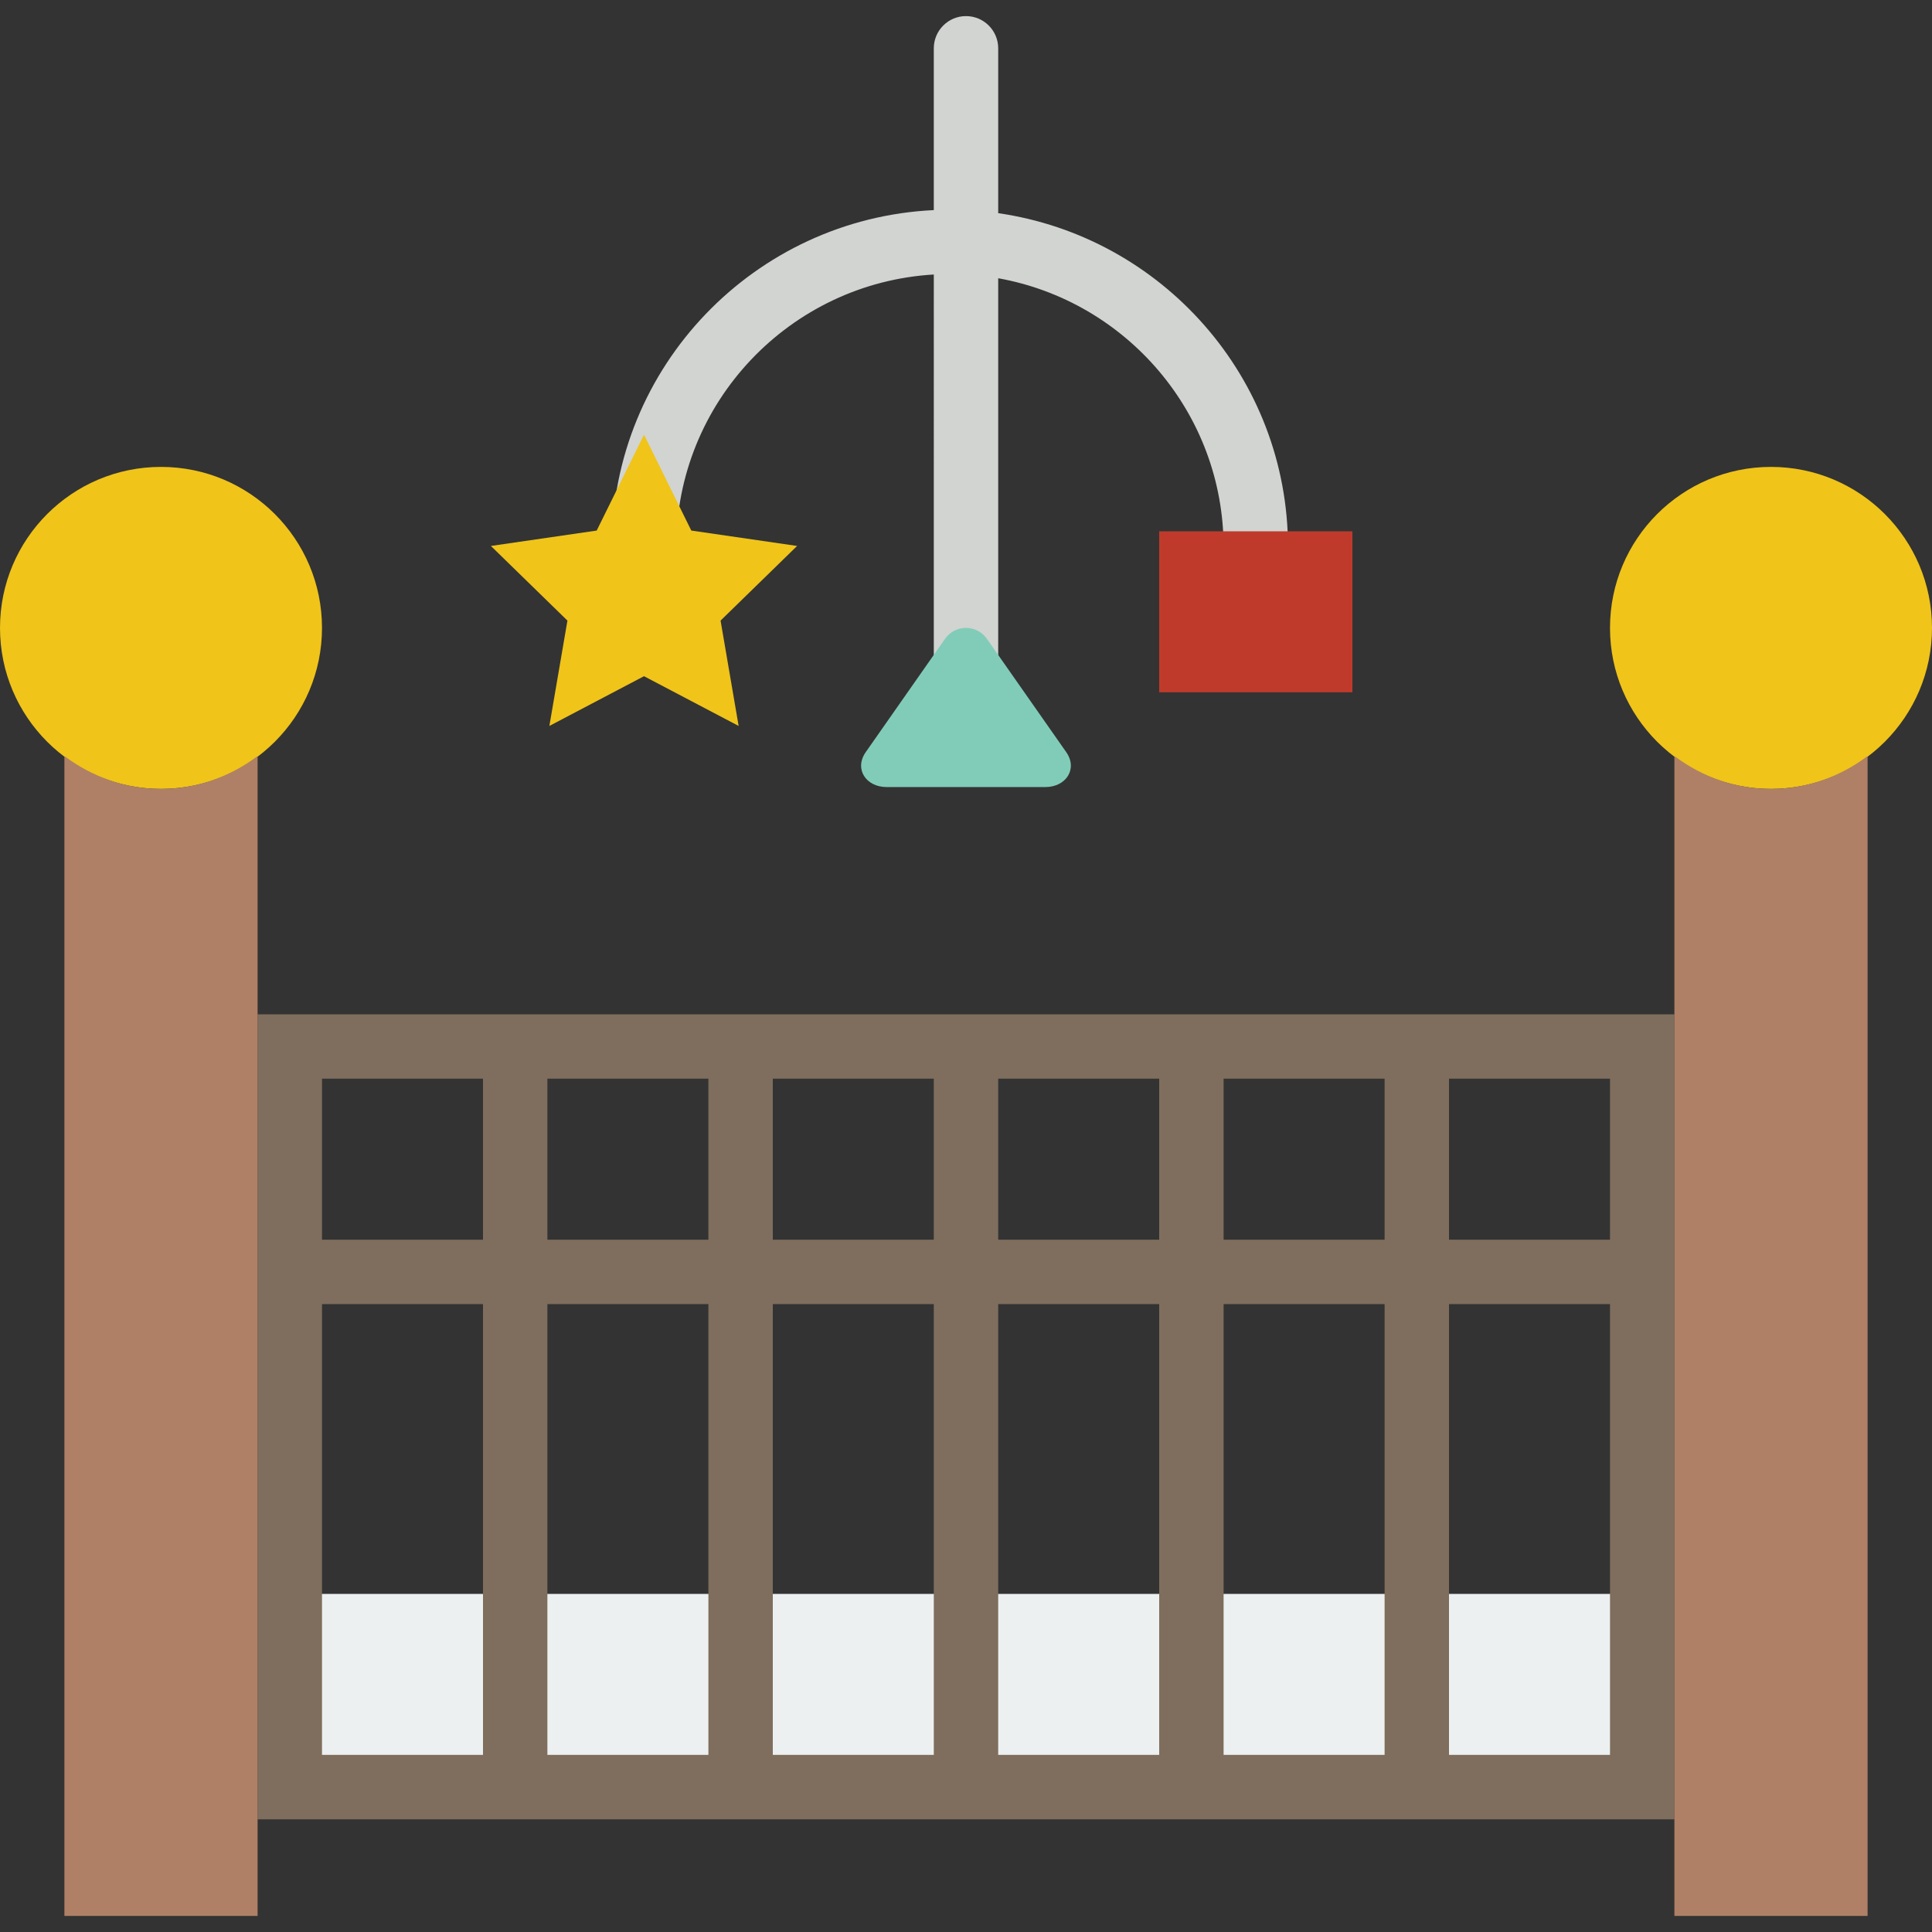
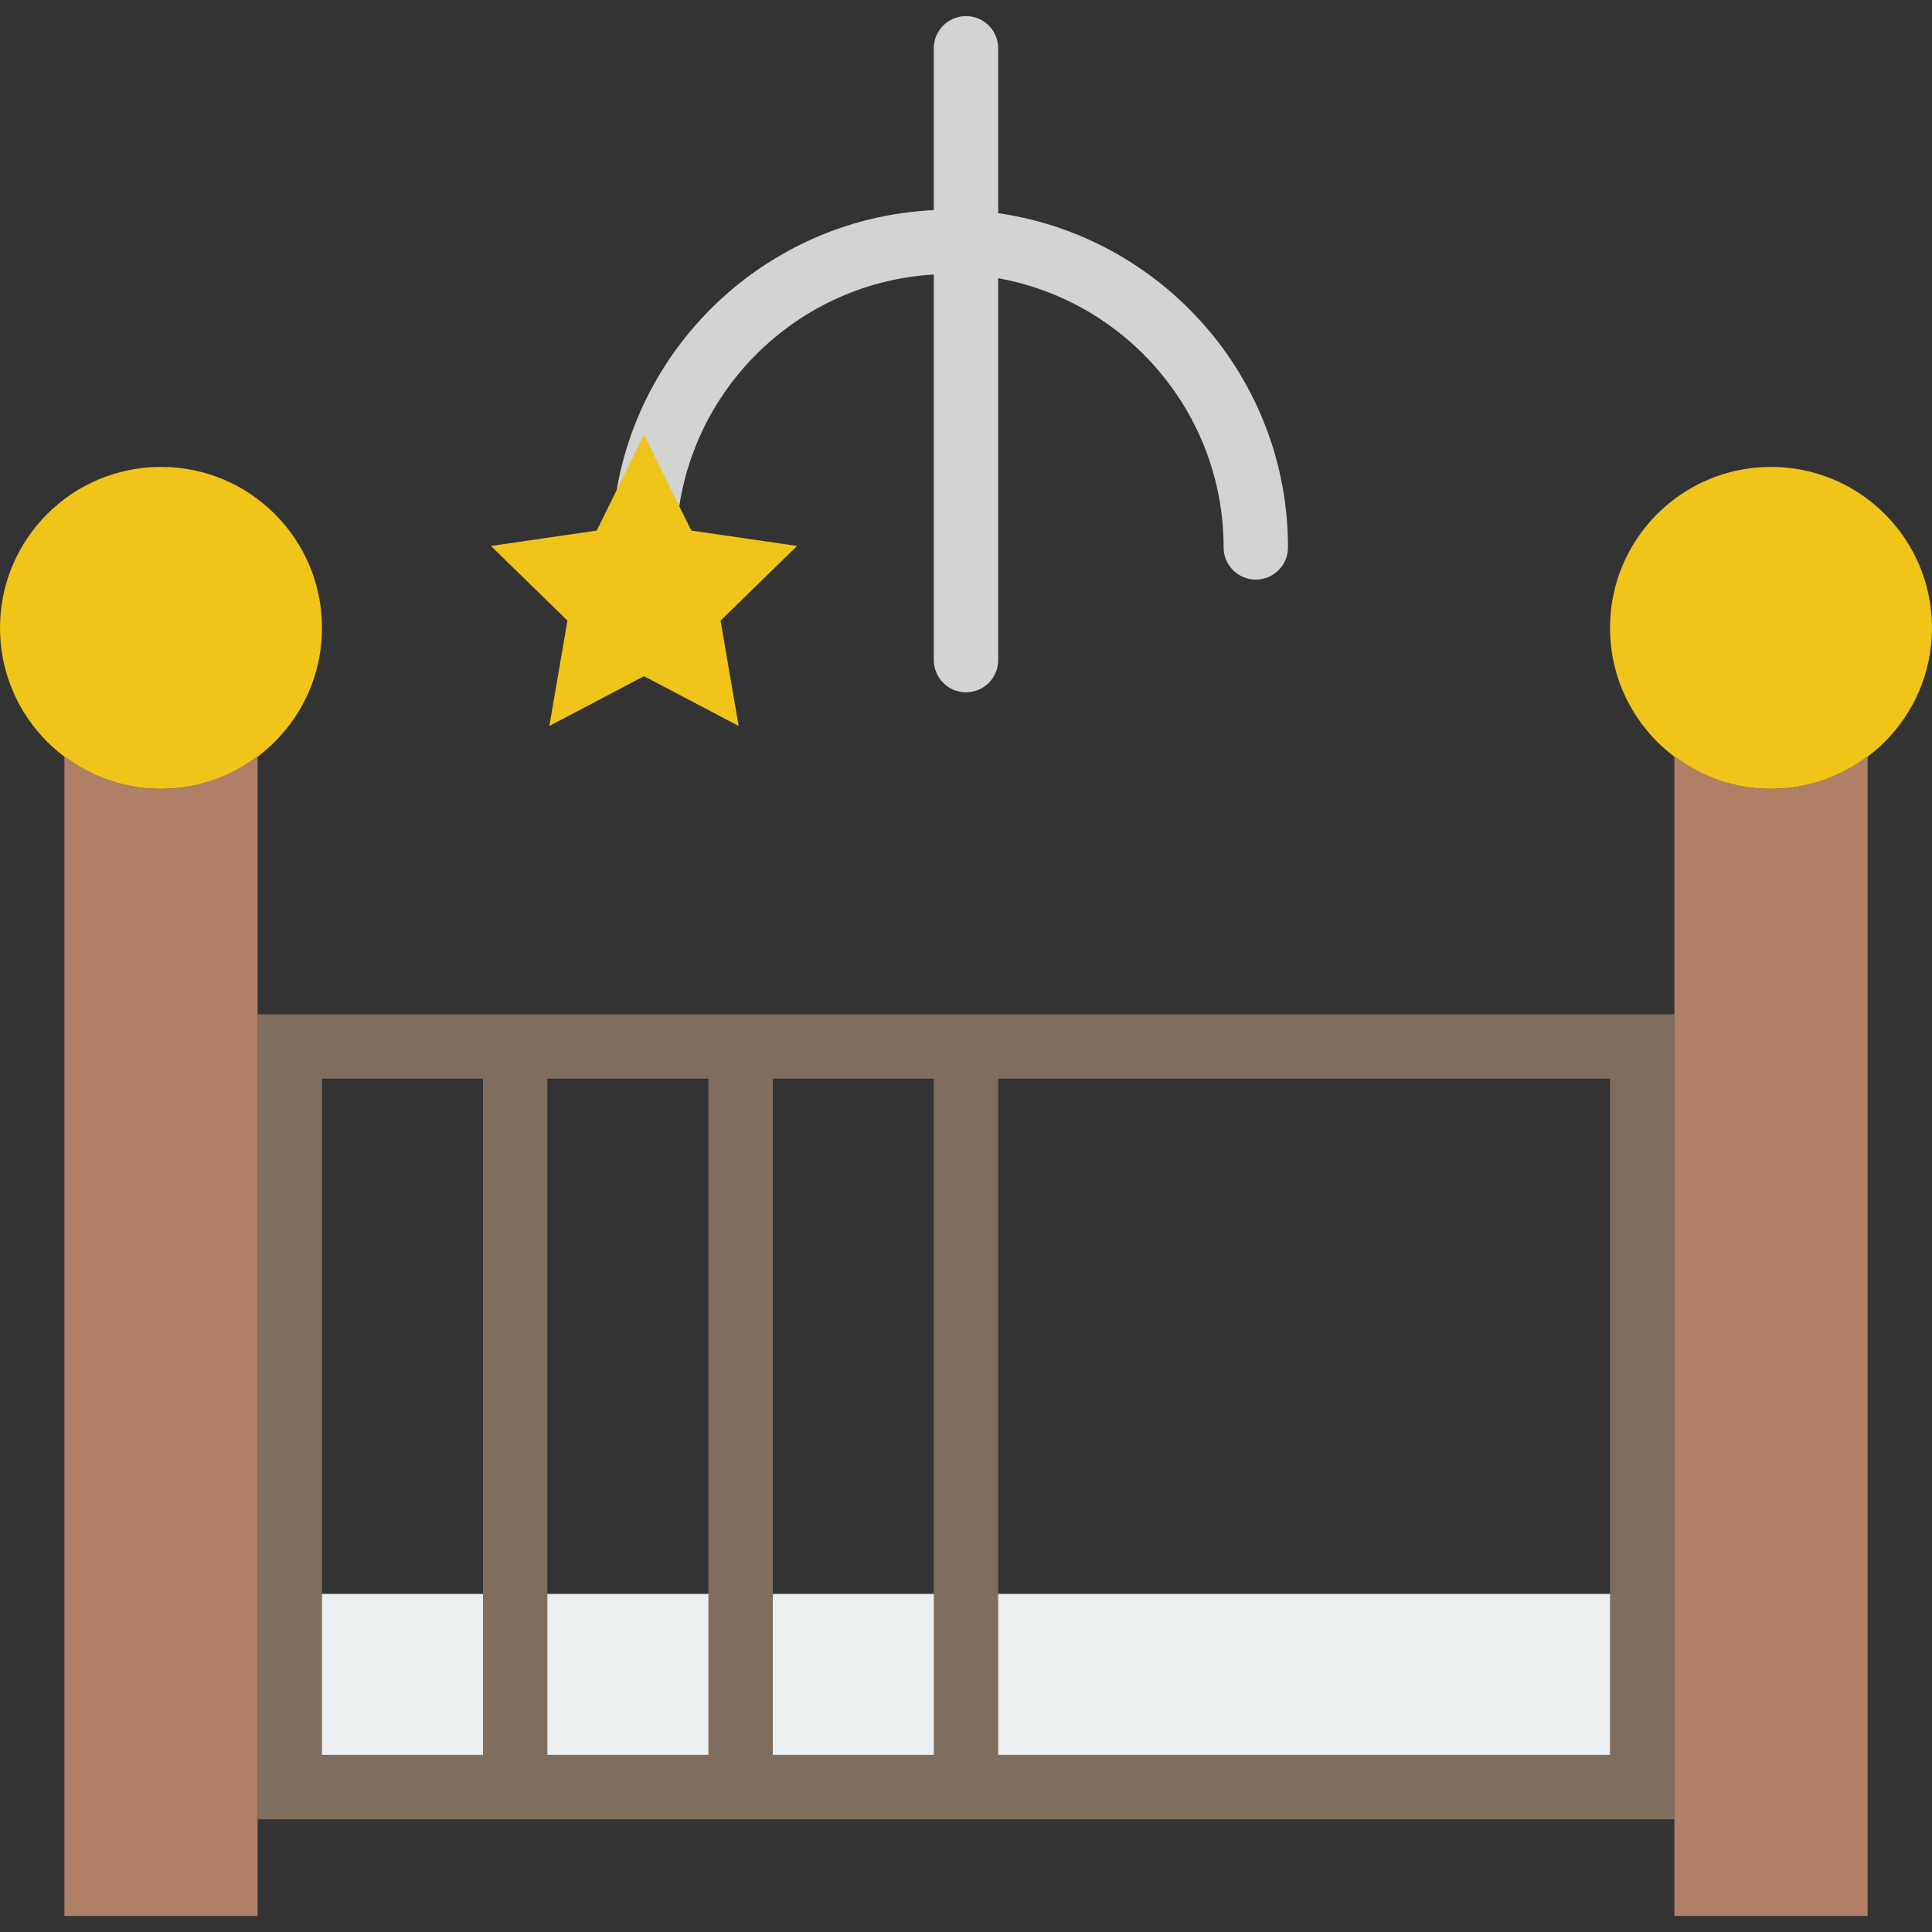
<svg xmlns="http://www.w3.org/2000/svg" version="1.1" id="Capa_1" x="0px" y="0px" viewBox="0 0 60 60" style="enable-background:new 0 0 60 60;" xml:space="preserve">
  <rect x="0" y="0" width="60" height="60" fill="#333333" stroke="none" />
  <g>
    <rect x="9" y="49.5" style="fill:#ECF0F1;" width="42" height="6" />
-     <path style="fill:#7F6E5D;" d="M52,56.5H8v-25h44V56.5z M10,54.5h40v-21H10V54.5z" />
+     <path style="fill:#7F6E5D;" d="M52,56.5H8v-25h44V56.5z M10,54.5h40v-21H10z" />
    <rect x="15" y="32.5" style="fill:#7F6E5D;" width="2" height="23" />
    <rect x="22" y="32.5" style="fill:#7F6E5D;" width="2" height="23" />
    <rect x="29" y="32.5" style="fill:#7F6E5D;" width="2" height="23" />
-     <rect x="36" y="32.5" style="fill:#7F6E5D;" width="2" height="23" />
-     <rect x="43" y="32.5" style="fill:#7F6E5D;" width="2" height="23" />
-     <rect x="9" y="38.5" style="fill:#7F6E5D;" width="42" height="2" />
    <path style="fill:#D1D4D1;" d="M31,6.62V1.5c0-0.552-0.448-1-1-1s-1,0.448-1,1v5.025C23.443,6.789,19,11.379,19,17   c0,0.552,0.448,1,1,1s1-0.448,1-1c0-4.518,3.546-8.214,8-8.475V20.5c0,0.552,0.448,1,1,1s1-0.448,1-1V8.641   c3.973,0.711,7,4.185,7,8.359c0,0.552,0.448,1,1,1s1-0.448,1-1C40,11.721,36.08,7.352,31,6.62z" />
-     <path style="fill:#81CCB8;" d="M33.112,23.357c0.367,0.525-0.008,1.086-0.649,1.086h-1.894h-3.033   c-0.641,0-1.016-0.561-0.649-1.086l2.463-3.519c0.315-0.45,0.982-0.45,1.298,0L33.112,23.357z" />
-     <rect x="36" y="16.5" style="fill:#C03A2B;" width="6" height="5" />
    <polygon style="fill:#F0C419;" points="20,13.5 21.469,16.477 24.755,16.955 22.378,19.273 22.939,22.545 20,21 17.061,22.545    17.622,19.273 15.245,16.955 18.531,16.477  " />
    <circle style="fill:#F0C419;" cx="5" cy="19.5" r="5" />
    <path style="fill:#AF8066;" d="M5,24.5c-1.118,0-2.14-0.38-2.973-1H2v36h6v-36H7.973C7.14,24.12,6.118,24.5,5,24.5z" />
    <circle style="fill:#F0C419;" cx="55" cy="19.5" r="5" />
    <path style="fill:#AF8066;" d="M55,24.5c-1.118,0-2.14-0.38-2.973-1H52v36h6v-36h-0.027C57.14,24.12,56.118,24.5,55,24.5z" />
  </g>
  <g>
</g>
  <g>
</g>
  <g>
</g>
  <g>
</g>
  <g>
</g>
  <g>
</g>
  <g>
</g>
  <g>
</g>
  <g>
</g>
  <g>
</g>
  <g>
</g>
  <g>
</g>
  <g>
</g>
  <g>
</g>
  <g>
</g>
</svg>